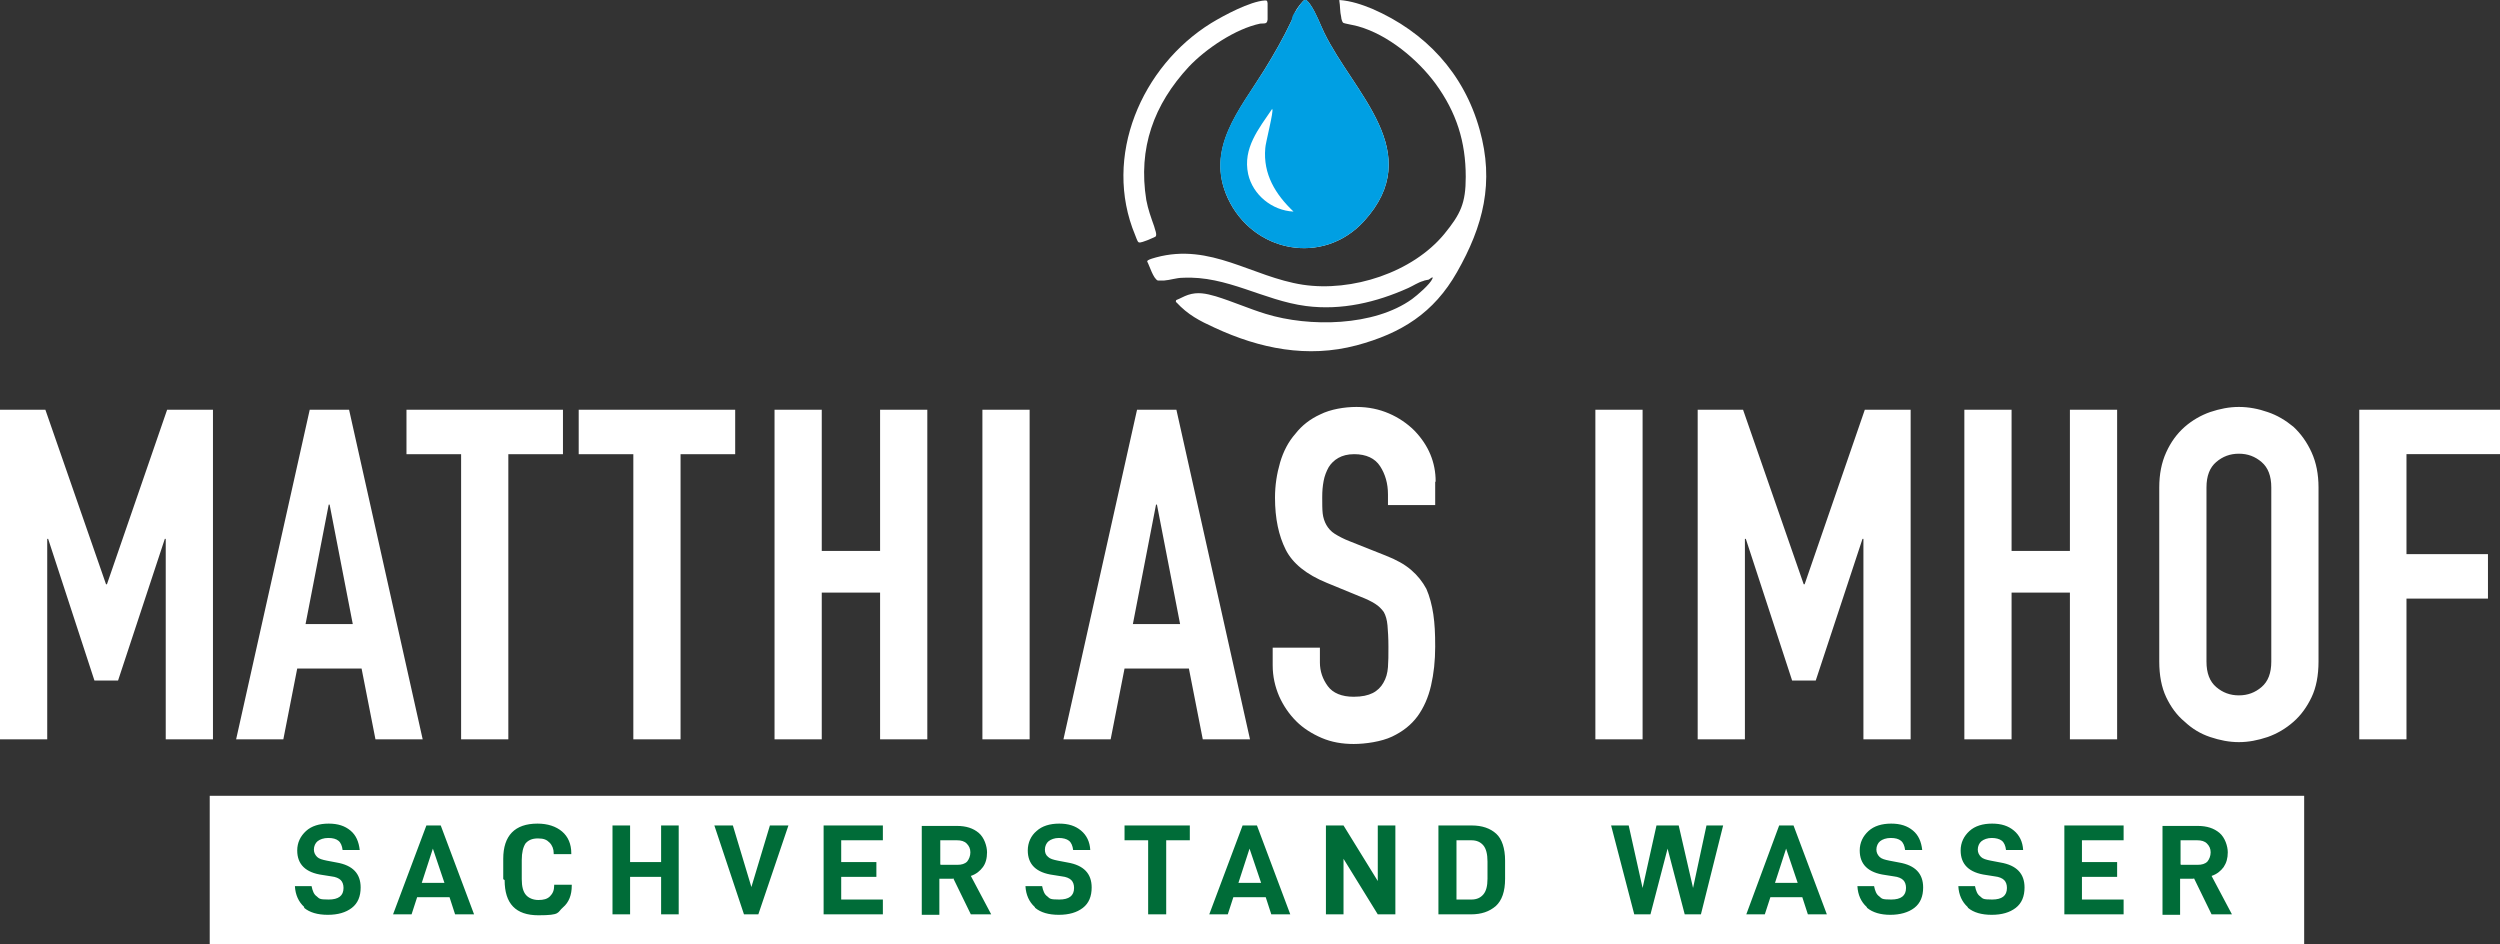
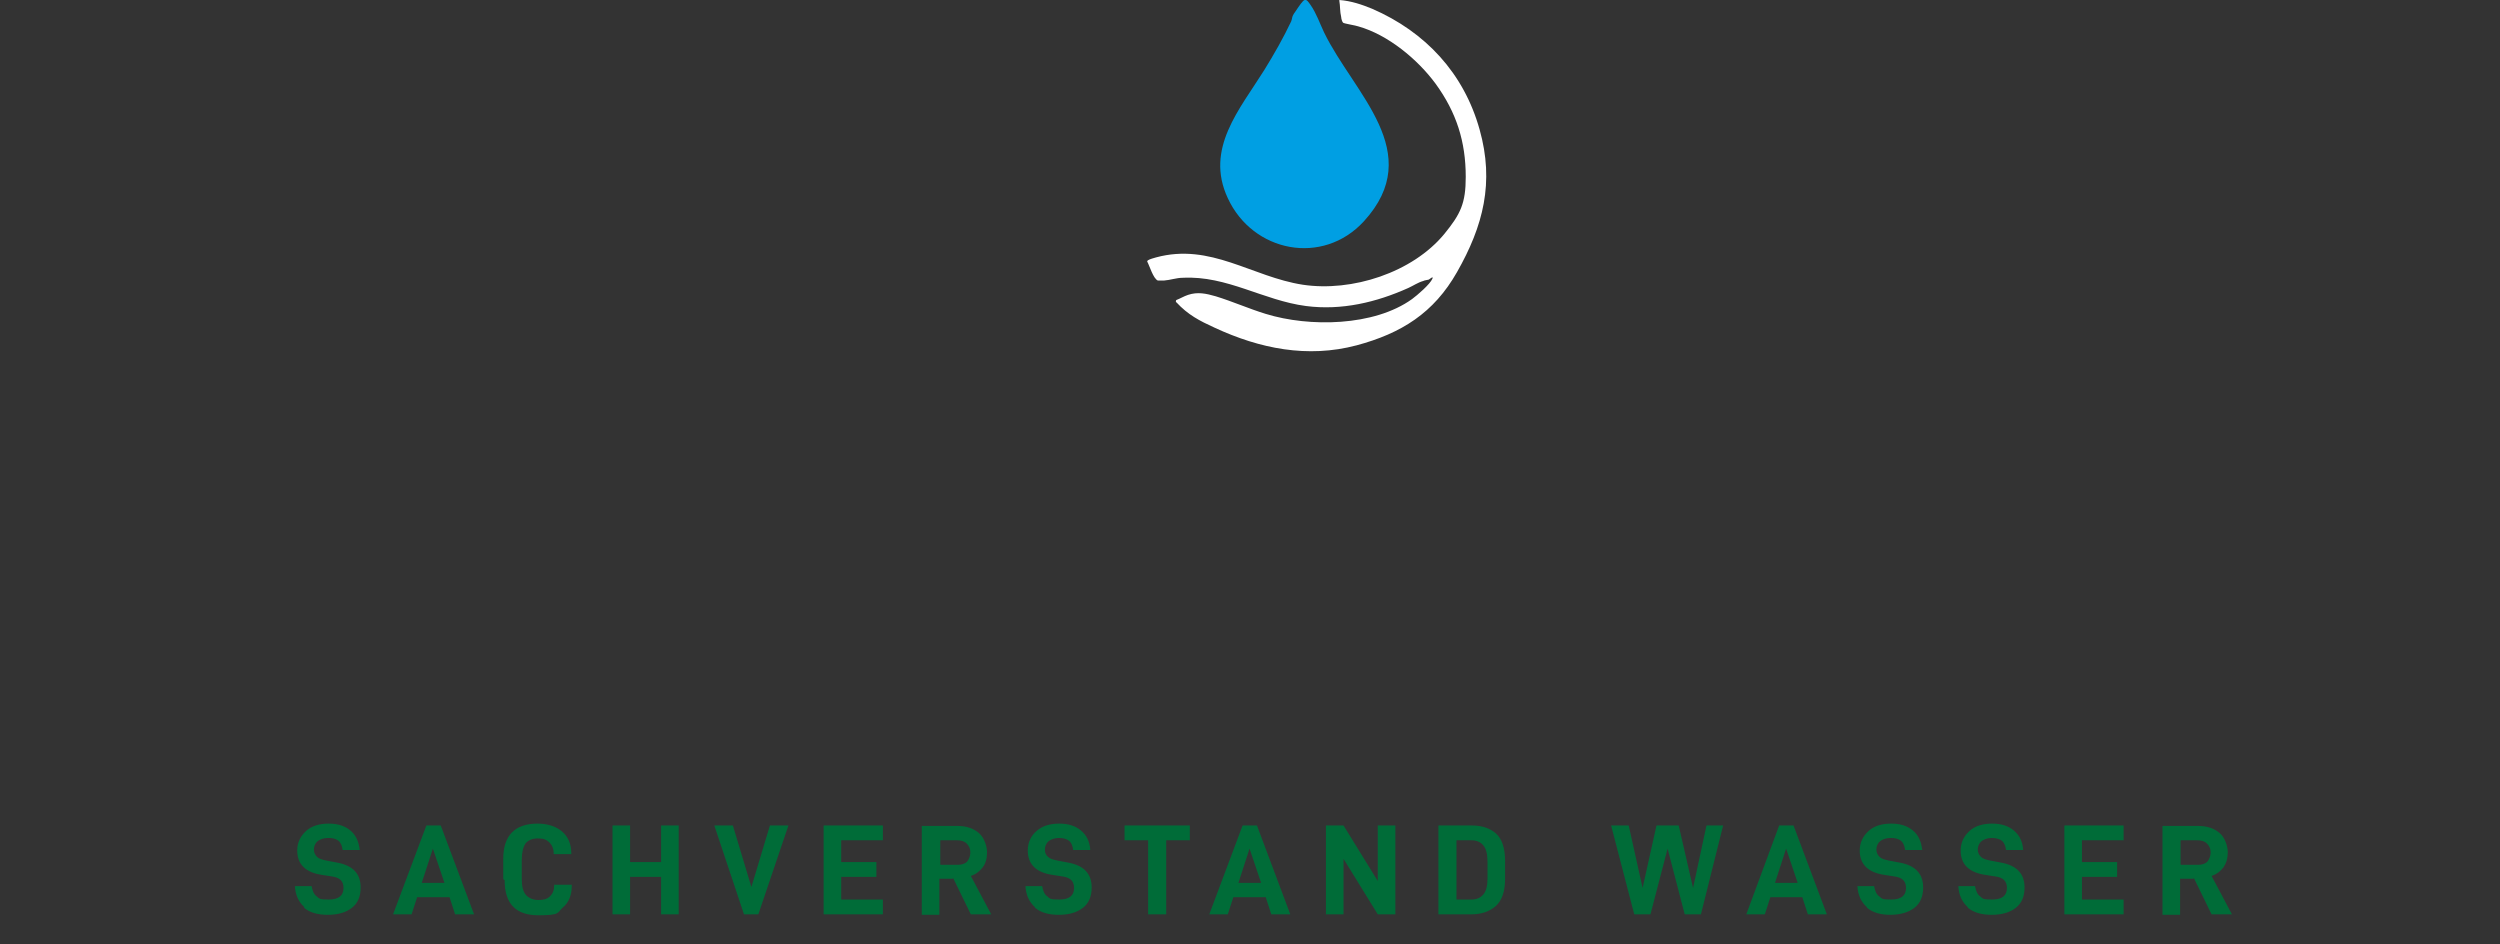
<svg xmlns="http://www.w3.org/2000/svg" id="Ebene_1" version="1.1" viewBox="0 0 540 203.9">
  <rect x="0" y="0" width="540" height="203.9" fill="#333333" stroke="none" />
  <defs>
    <style>
      .st0 {
        fill: #009fe3;
      }

      .st1 {
        fill: #fff;
      }

      .st2 {
        fill: #006c38;
      }
    </style>
  </defs>
-   <polygon class="st1" points="45.3 171.9 45.3 203.9 497.7 203.9 497.7 171.9 45.3 171.9 45.3 171.9" />
-   <path class="st1" d="M10.2,159.7v-43.3h.2l10,30.6h5.1l10.1-30.6h.2v43.3h10.2v-71.2h-9.9l-13,37.7h-.2l-13.1-37.7H0v71.2h10.2ZM66,134.8l5-25.8h.2l5,25.8h-10.2,0ZM61.2,159.7l3-15.3h13.9l3,15.3h10.2l-15.9-71.2h-8.5l-15.9,71.2h10.2,0ZM109.8,159.7v-61.6h11.8v-9.6h-33.8v9.6h11.8v61.6h10.2,0ZM147,159.7v-61.6h11.8v-9.6h-33.8v9.6h11.8v61.6h10.2ZM177.5,159.7v-31.7h12.6v31.7h10.2v-71.2h-10.2v30.5h-12.6v-30.5h-10.2v71.2h10.2ZM222.4,159.7v-71.2h-10.2v71.2h10.2ZM244.7,134.8l5-25.8h.2l5,25.8h-10.2,0ZM239.9,159.7l3-15.3h13.9l3,15.3h10.2l-15.9-71.2h-8.5l-15.9,71.2h10.2,0ZM310.1,104c0-4.1-1.5-7.8-4.6-11-1.5-1.5-3.4-2.8-5.5-3.7s-4.4-1.4-7-1.4-5.6.5-7.8,1.6c-2.2,1-4,2.4-5.4,4.2-1.5,1.7-2.6,3.8-3.3,6.2-.7,2.4-1.1,4.9-1.1,7.6,0,4.5.8,8.2,2.3,11.2s4.5,5.4,8.9,7.2l7.3,3c1.3.5,2.3,1,3.1,1.5s1.4,1.1,1.9,1.8c.4.7.7,1.7.8,2.9.1,1.2.2,2.7.2,4.6s0,3.1-.1,4.4-.4,2.4-1,3.4c-.5.9-1.3,1.7-2.3,2.2s-2.3.8-4.1.8c-2.6,0-4.5-.8-5.6-2.3-1.1-1.5-1.7-3.2-1.7-5.1v-3.2h-10.2v3.8c0,2.4.5,4.6,1.4,6.7.9,2,2.1,3.8,3.7,5.4,1.5,1.5,3.4,2.7,5.5,3.6,2.1.9,4.4,1.3,6.9,1.3s6-.5,8.3-1.6c2.3-1.1,4.1-2.5,5.5-4.4,1.3-1.8,2.3-4,2.9-6.6.6-2.6.9-5.4.9-8.4s-.1-4.9-.4-7c-.3-2-.8-3.9-1.5-5.5-.8-1.5-1.9-2.9-3.3-4.1-1.4-1.2-3.2-2.2-5.5-3.1l-7.8-3.1c-1.3-.5-2.4-1.1-3.2-1.6-.8-.5-1.4-1.2-1.8-1.9s-.7-1.6-.8-2.5-.1-2.1-.1-3.5.1-2.4.3-3.5c.2-1.1.6-2.1,1.1-3,.5-.8,1.2-1.5,2.1-2s2-.8,3.4-.8c2.6,0,4.5.9,5.6,2.6,1.1,1.7,1.7,3.7,1.7,6.1v2.3h10.2v-5h0ZM354.8,159.7v-71.2h-10.2v71.2h10.2ZM376.9,159.7v-43.3h.2l10,30.6h5.1l10.1-30.6h.2v43.3h10.2v-71.2h-9.9l-13,37.7h-.2l-13.1-37.7h-9.8v71.2h10.2ZM434.5,159.7v-31.7h12.6v31.7h10.2v-71.2h-10.2v30.5h-12.6v-30.5h-10.2v71.2h10.2ZM466.4,142.9c0,3,.5,5.6,1.5,7.7,1,2.1,2.3,3.9,4,5.3,1.6,1.5,3.4,2.6,5.5,3.3s4.1,1.1,6.2,1.1,4.1-.4,6.2-1.1c2-.7,3.9-1.8,5.6-3.3,1.6-1.4,2.9-3.2,3.9-5.3s1.5-4.7,1.5-7.7v-37.6c0-2.9-.5-5.4-1.5-7.6s-2.3-4-3.9-5.5c-1.7-1.4-3.5-2.5-5.6-3.2-2-.7-4.1-1.1-6.2-1.1s-4.1.4-6.2,1.1c-2,.7-3.9,1.8-5.5,3.2-1.7,1.5-3,3.3-4,5.5s-1.5,4.7-1.5,7.6v37.6h0ZM476.6,105.3c0-2.5.7-4.3,2.1-5.5,1.4-1.2,3-1.8,4.9-1.8s3.5.6,4.9,1.8,2.1,3,2.1,5.5v37.6c0,2.5-.7,4.3-2.1,5.5-1.4,1.2-3,1.8-4.9,1.8s-3.5-.6-4.9-1.8c-1.4-1.2-2.1-3-2.1-5.5v-37.6h0ZM519.8,159.7v-30.4h17.6v-9.6h-17.6v-21.6h20.2v-9.6h-30.4v71.2h10.2Z" />
  <path class="st2" d="M65.7,196.1c1.2,1,2.9,1.5,5.1,1.5s3.9-.5,5.2-1.5,1.9-2.5,1.9-4.4c0-3-1.7-4.8-5.2-5.4l-2.1-.4c-1-.2-1.7-.4-2.1-.8s-.7-.9-.7-1.6.3-1.4.8-1.8,1.3-.7,2.3-.7,1.7.2,2.2.6.8,1.1.9,2h3.7c-.2-1.8-.8-3.2-2-4.2s-2.7-1.5-4.7-1.5-3.7.5-4.9,1.6-1.9,2.5-1.9,4.2c0,3,1.8,4.8,5.5,5.3l1.9.3c.9.1,1.6.4,2,.8.4.4.6,1,.6,1.7,0,1.7-1.1,2.5-3.2,2.5s-2-.2-2.6-.7c-.6-.4-.9-1.2-1.1-2.2h-3.6c.1,1.9.8,3.4,2,4.5h0ZM97.1,193.8l1.2,3.7h4.1l-7.2-19.2h-3.1l-7.2,19.2h4l1.2-3.7h6.9ZM96,190.7h-4.9l2.4-7.4,2.5,7.4h0ZM109,190.1c0,5.1,2.4,7.6,7.3,7.6s4-.6,5.3-1.7c1.3-1.1,1.9-2.7,1.9-4.7v-.2h-3.8v.2c0,1-.3,1.7-.9,2.3s-1.4.8-2.5.8-2.1-.4-2.7-1.1c-.6-.7-.9-1.8-.9-3.4v-4.1c0-1.7.3-2.8.8-3.6.6-.7,1.4-1.1,2.7-1.1s1.9.3,2.5.9.9,1.4.9,2.3v.2h3.8v-.2c0-2-.7-3.6-2-4.7-1.3-1.1-3.1-1.7-5.3-1.7-4.9,0-7.4,2.6-7.4,7.6v4.4h0ZM146.6,178.3h-3.8v7.9h-6.7v-7.9h-3.8v19.2h3.8v-8.1h6.7v8.1h3.8v-19.2h0ZM154.3,178.3l6.4,19.2h3.1l6.5-19.2h-4l-4,13.3-4-13.3h-4,0ZM181.7,181.5h9v-3.2h-12.8v19.2h12.8v-3.2h-9v-4.9h7.6v-3.2h-7.6v-4.8h0ZM205.9,189.7l3.8,7.8h4.4l-4.4-8.3c1.2-.4,2-1.1,2.6-1.9s.9-1.9.9-3.2-.6-3.2-1.8-4.2-2.7-1.5-4.7-1.5h-7.6v19.2h3.8v-7.8h2.9,0ZM203.1,186.7v-5.2h3.6c.9,0,1.6.2,2.1.7.5.5.8,1.1.8,1.9s-.3,1.5-.7,2c-.5.5-1.2.7-2.1.7h-3.6ZM223.6,196.1c1.2,1,2.9,1.5,5.1,1.5s3.9-.5,5.2-1.5c1.3-1,1.9-2.5,1.9-4.4,0-3-1.7-4.8-5.2-5.4l-2.1-.4c-1-.2-1.7-.4-2.1-.8-.5-.4-.7-.9-.7-1.6s.3-1.4.8-1.8c.5-.4,1.3-.7,2.2-.7s1.7.2,2.2.6.8,1.1.9,2h3.7c-.1-1.8-.8-3.2-2-4.2s-2.7-1.5-4.7-1.5-3.7.5-4.9,1.6c-1.2,1-1.9,2.5-1.9,4.2,0,3,1.8,4.8,5.5,5.3l1.9.3c.9.1,1.6.4,2,.8.4.4.6,1,.6,1.7,0,1.7-1.1,2.5-3.2,2.5s-2-.2-2.6-.7c-.6-.4-.9-1.2-1.1-2.2h-3.6c.1,1.9.8,3.4,2,4.5h0ZM257,181.5v-3.2h-14.1v3.2h5.1v16h3.9v-16h5.1ZM273.4,193.8l1.2,3.7h4.1l-7.2-19.2h-3.1l-7.2,19.2h4l1.2-3.7h6.9ZM272.4,190.7h-4.9l2.4-7.4,2.5,7.4h0ZM301.4,178.3h-3.8v12l-7.4-12h-3.8v19.2h3.8v-12l7.4,12h3.8v-19.2h0ZM310.7,178.3v19.2h7c2.3,0,4-.6,5.4-1.8,1.3-1.2,2-3.1,2-5.9v-3.9c0-2.7-.7-4.7-1.9-5.8-1.3-1.2-3.1-1.8-5.3-1.8h-7.1ZM317.8,194.3h-3.2v-12.8h3.2c1.2,0,2,.4,2.6,1.1.6.7.9,1.9.9,3.5v3.7c0,1.6-.3,2.7-.9,3.4-.6.7-1.4,1.1-2.6,1.1h0ZM372.2,178.3h-3.6l-2.9,13.5-3.1-13.5h-4.8l-3,13.5-3-13.5h-3.8l5,19.2h3.5l3.7-14.2,3.7,14.2h3.5l4.8-19.2h0ZM389.3,193.8l1.2,3.7h4.1l-7.2-19.2h-3.1l-7.1,19.2h4l1.2-3.7h6.9ZM388.3,190.7h-4.9l2.4-7.4,2.5,7.4h0ZM403.3,196.1c1.2,1,2.9,1.5,5,1.5s3.9-.5,5.2-1.5,1.9-2.5,1.9-4.4c0-3-1.7-4.8-5.2-5.4l-2.1-.4c-1-.2-1.7-.4-2.1-.8s-.7-.9-.7-1.6.3-1.4.8-1.8,1.3-.7,2.3-.7,1.7.2,2.2.6.8,1.1.9,2h3.7c-.2-1.8-.8-3.2-2-4.2s-2.7-1.5-4.7-1.5-3.7.5-4.9,1.6-1.9,2.5-1.9,4.2c0,3,1.8,4.8,5.5,5.3l1.9.3c.9.1,1.6.4,2,.8.4.4.6,1,.6,1.7,0,1.7-1.1,2.5-3.2,2.5s-2-.2-2.6-.7c-.6-.4-.9-1.2-1.1-2.2h-3.6c.1,1.9.8,3.4,2,4.5h0ZM425.1,196.1c1.2,1,2.9,1.5,5.1,1.5s3.9-.5,5.2-1.5,1.9-2.5,1.9-4.4c0-3-1.7-4.8-5.2-5.4l-2.1-.4c-1-.2-1.7-.4-2.1-.8s-.7-.9-.7-1.6.3-1.4.8-1.8c.5-.4,1.3-.7,2.2-.7s1.7.2,2.2.6.8,1.1.9,2h3.7c-.1-1.8-.8-3.2-2-4.2s-2.7-1.5-4.7-1.5-3.7.5-4.9,1.6-1.9,2.5-1.9,4.2c0,3,1.8,4.8,5.5,5.3l1.9.3c.9.1,1.6.4,2,.8.4.4.6,1,.6,1.7,0,1.7-1.1,2.5-3.2,2.5s-2-.2-2.6-.7c-.6-.4-.9-1.2-1.1-2.2h-3.6c.1,1.9.8,3.4,2,4.5h0ZM449.7,181.5h9v-3.2h-12.8v19.2h12.8v-3.2h-9v-4.9h7.6v-3.2h-7.6v-4.8h0ZM473.9,189.7l3.8,7.8h4.4l-4.4-8.3c1.2-.4,2-1.1,2.6-1.9.6-.9.9-1.9.9-3.2s-.6-3.2-1.8-4.2-2.7-1.5-4.7-1.5h-7.6v19.2h3.8v-7.8h2.9ZM471,186.7v-5.2h3.6c.9,0,1.6.2,2.1.7.5.5.8,1.1.8,1.9s-.3,1.5-.7,2c-.5.5-1.2.7-2.1.7h-3.6Z" />
  <path class="st1" d="M254,65.2c0-.1,0-.4.1-.4.8-.3,1.6-.8,2.5-1.1,2.1-.7,3.9-.3,6,.3,3.6,1.1,7.2,2.7,10.8,3.8,9.4,2.9,23.4,2.7,31.6-3.2,1.1-.8,3.9-3.2,4.4-4.4.3-.7-.6.1-.8.2-.3.1-.8.1-1.2.3-1.1.3-2.1,1-3.2,1.5-6.9,3.1-14.4,4.9-22.1,3.9-9.2-1.2-17.1-6.6-26.6-6.1-1.4,0-2.7.5-4.1.6-.3,0-1,0-1.3,0-1-.4-1.8-3.2-2.3-4.1,0-.2.1-.2.2-.3.3-.2,1.3-.5,1.7-.6,11.8-3.2,20.7,4.2,31.7,5.9,10.6,1.6,23.7-2.6,30.6-11,3.5-4.3,4.6-6.6,4.6-12.3,0-7.6-2-13.9-6.5-20.1-3.9-5.3-10.3-10.6-16.7-12.4-.5-.2-3.1-.6-3.3-.8-.2-.2-.4-.9-.4-1.2-.3-1.2-.2-2.4-.4-3.5V0c2.6.2,4.9,1,7.1,1.9,11.5,5,19.8,13.9,23.2,26.1,3.2,11.4.8,20.8-4.9,30.8-5,8.8-12,13.2-21.7,15.8-10.6,2.8-20.9.7-30.6-3.8-3.3-1.5-5.8-2.8-8.3-5.5,0,0-.2-.1-.2-.1h0Z" />
-   <path class="st1" d="M245.8,52.2c-.1-.1-.5-1.1-.6-1.4-7.1-17,1.4-36.5,16.4-45.8,2.8-1.7,8.4-4.7,11.6-4.9.5,0,.5,0,.6.6,0,.8,0,2.6,0,3.5-.1,1.1-.7.8-1.6.9-5.3,1.1-11.7,5.4-15.4,9.3-7.6,8.2-11,17.6-9.2,28.8.4,2.1,1,3.7,1.7,5.7.1.5.7,1.8.3,2.2-.3.2-1.4.6-1.8.8-.4.1-1.6.7-1.9.4h0Z" />
-   <path class="st1" d="M281.8,0c-.4.1-1.8,2-2,2.5-.4.7-.5,1.4-.9,2.1-1.7,3.6-3.7,7.1-5.8,10.5-5.3,8.6-12.8,17-7.9,27.7,5.4,11.7,20.5,14.7,29.4,5,13.6-14.9-2.2-27.6-8.6-40.8-.9-1.9-1.7-4.1-2.9-5.9-.3-.4-.8-1.2-1.3-1.1h0Z" />
+   <path class="st1" d="M281.8,0h0Z" />
  <path class="st0" d="M281.8,0c.5-.2,1,.7,1.3,1.1,1.2,1.7,2,4,2.9,5.9,6.4,13.2,22.2,25.9,8.6,40.8-8.9,9.7-24,6.7-29.4-5-5-10.7,2.6-19.2,7.9-27.7,2.1-3.4,4.1-6.9,5.8-10.5.3-.7,0-.9.9-2.1.8-1.2,1.6-2.4,2-2.5h0Z" />
-   <path class="st1" d="M274.8,23.6c.4.2-1.5,7.5-1.5,8.4-.5,5.6,2.2,10,6.1,13.7-4.6-.2-8.8-3.6-9.8-8.1-1.2-5.6,2.3-9.8,5.2-14.1h0Z" />
</svg>